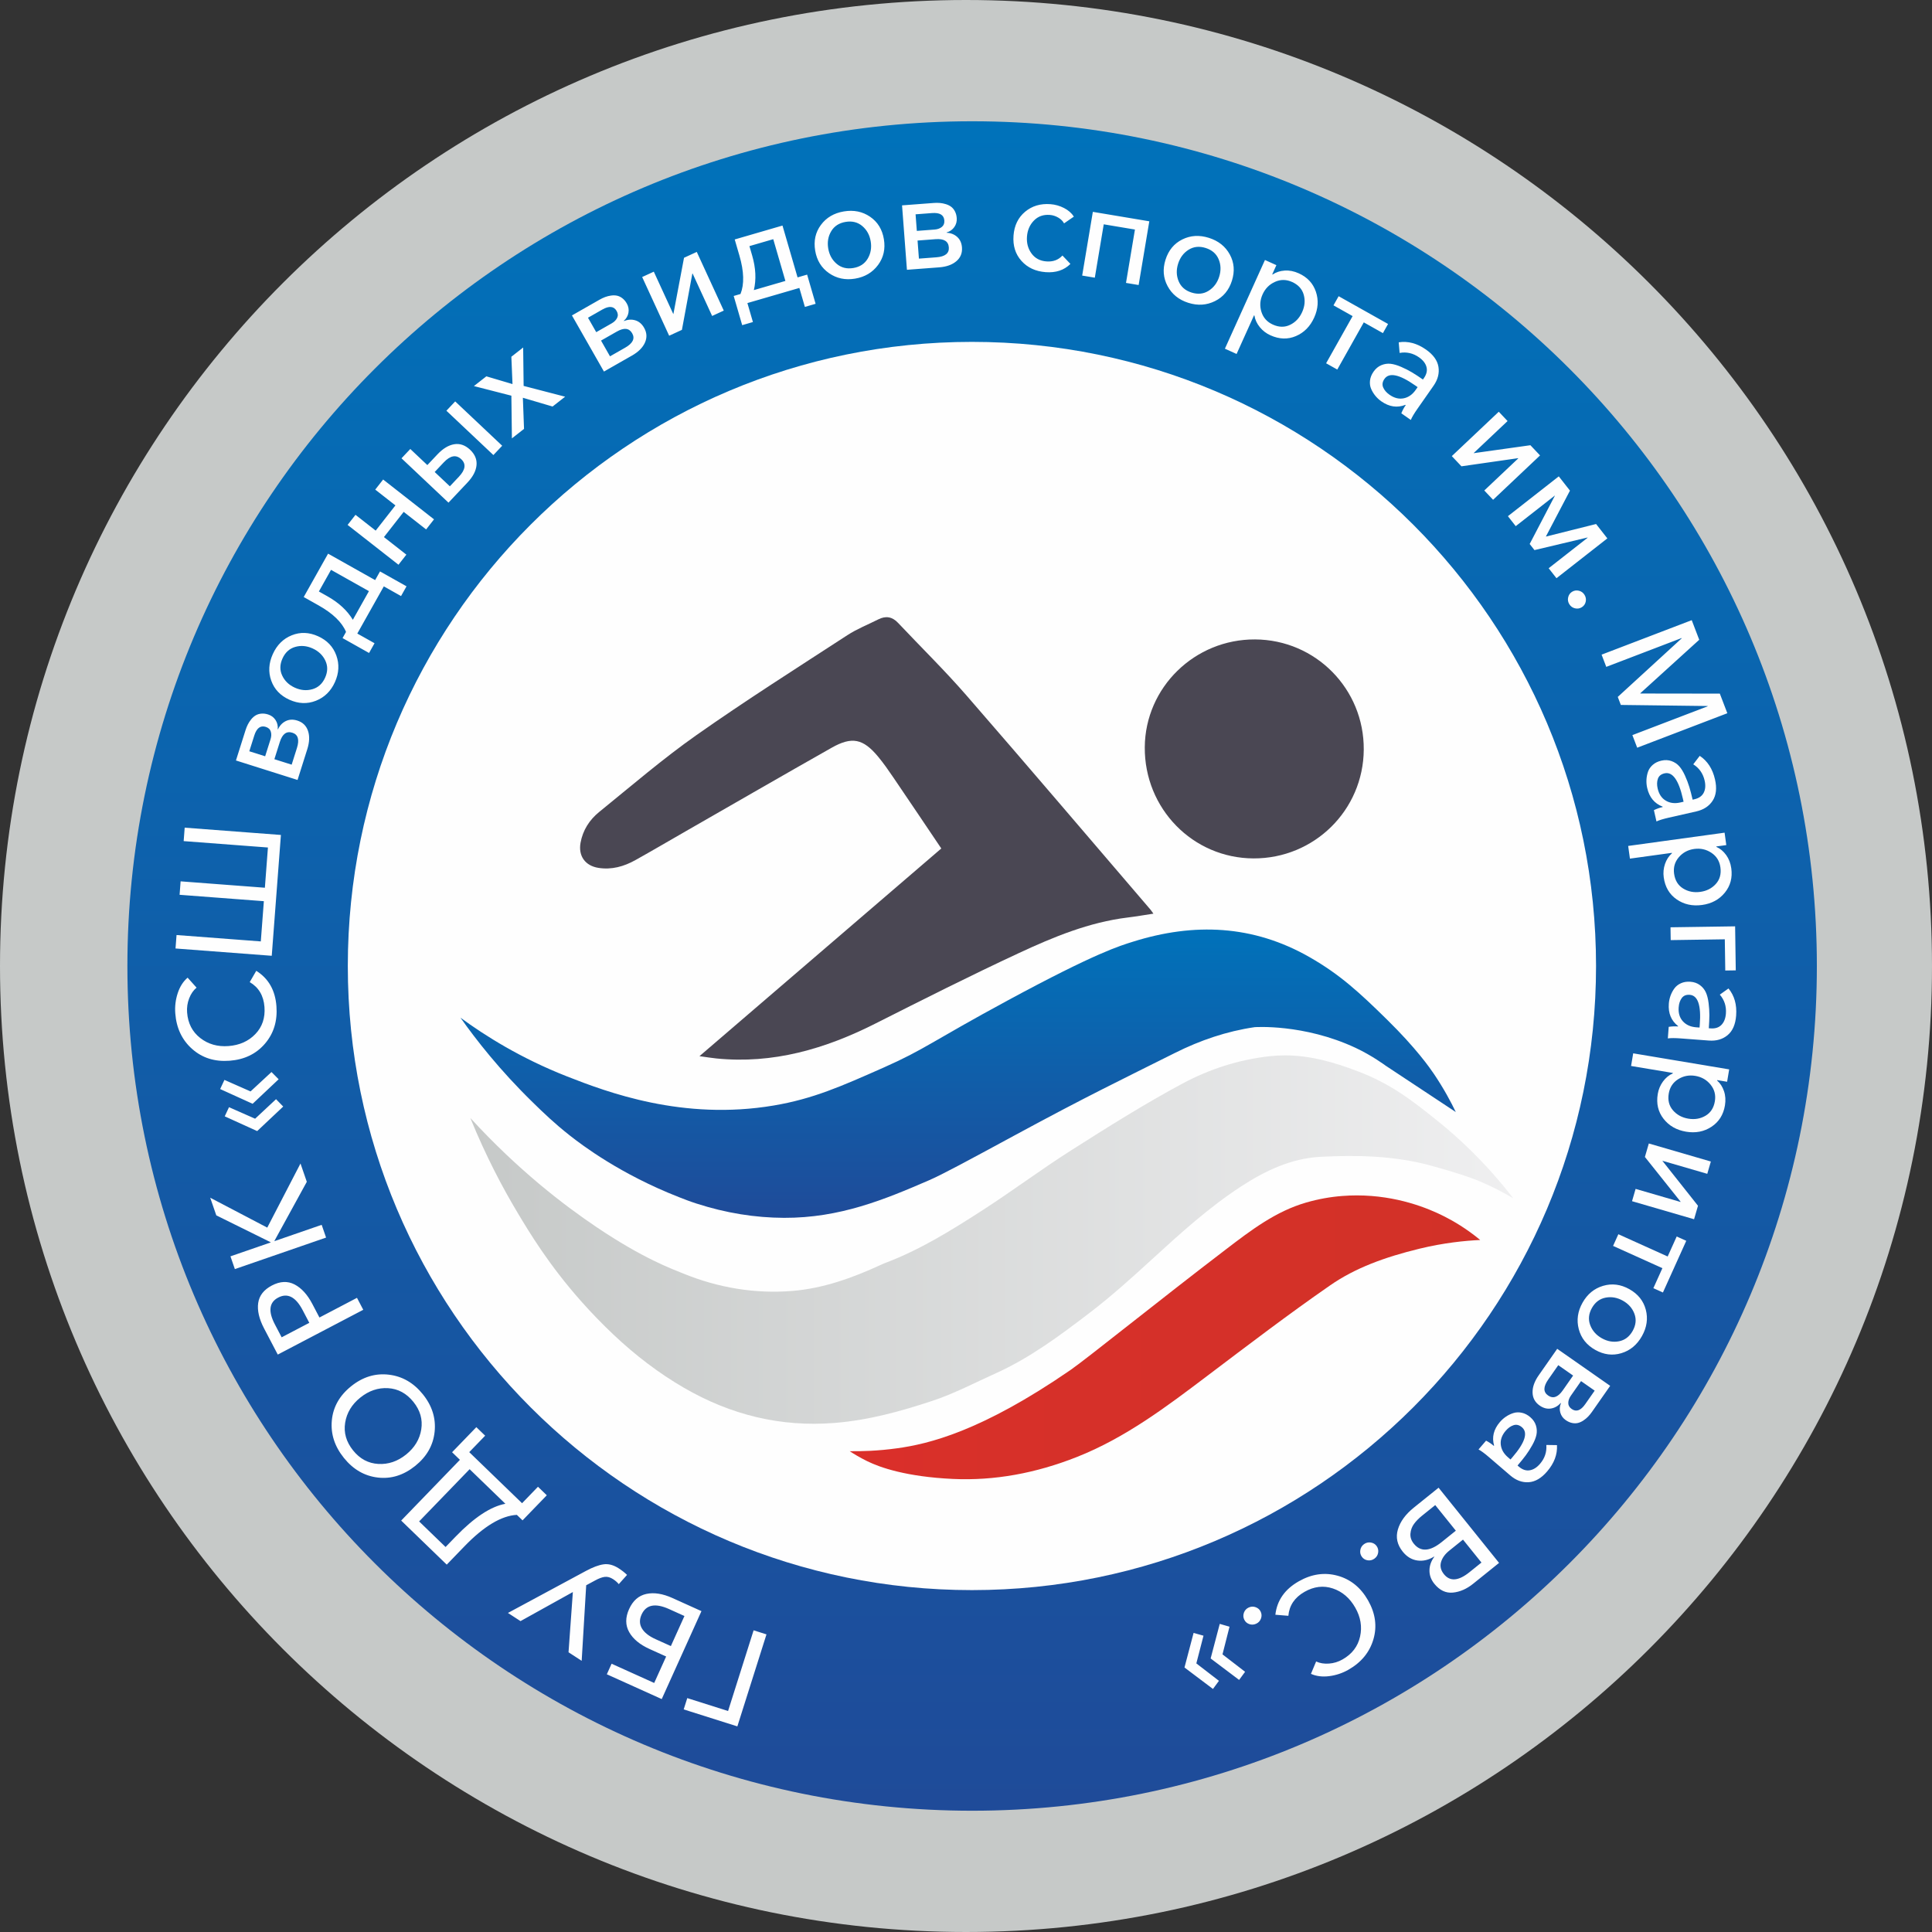
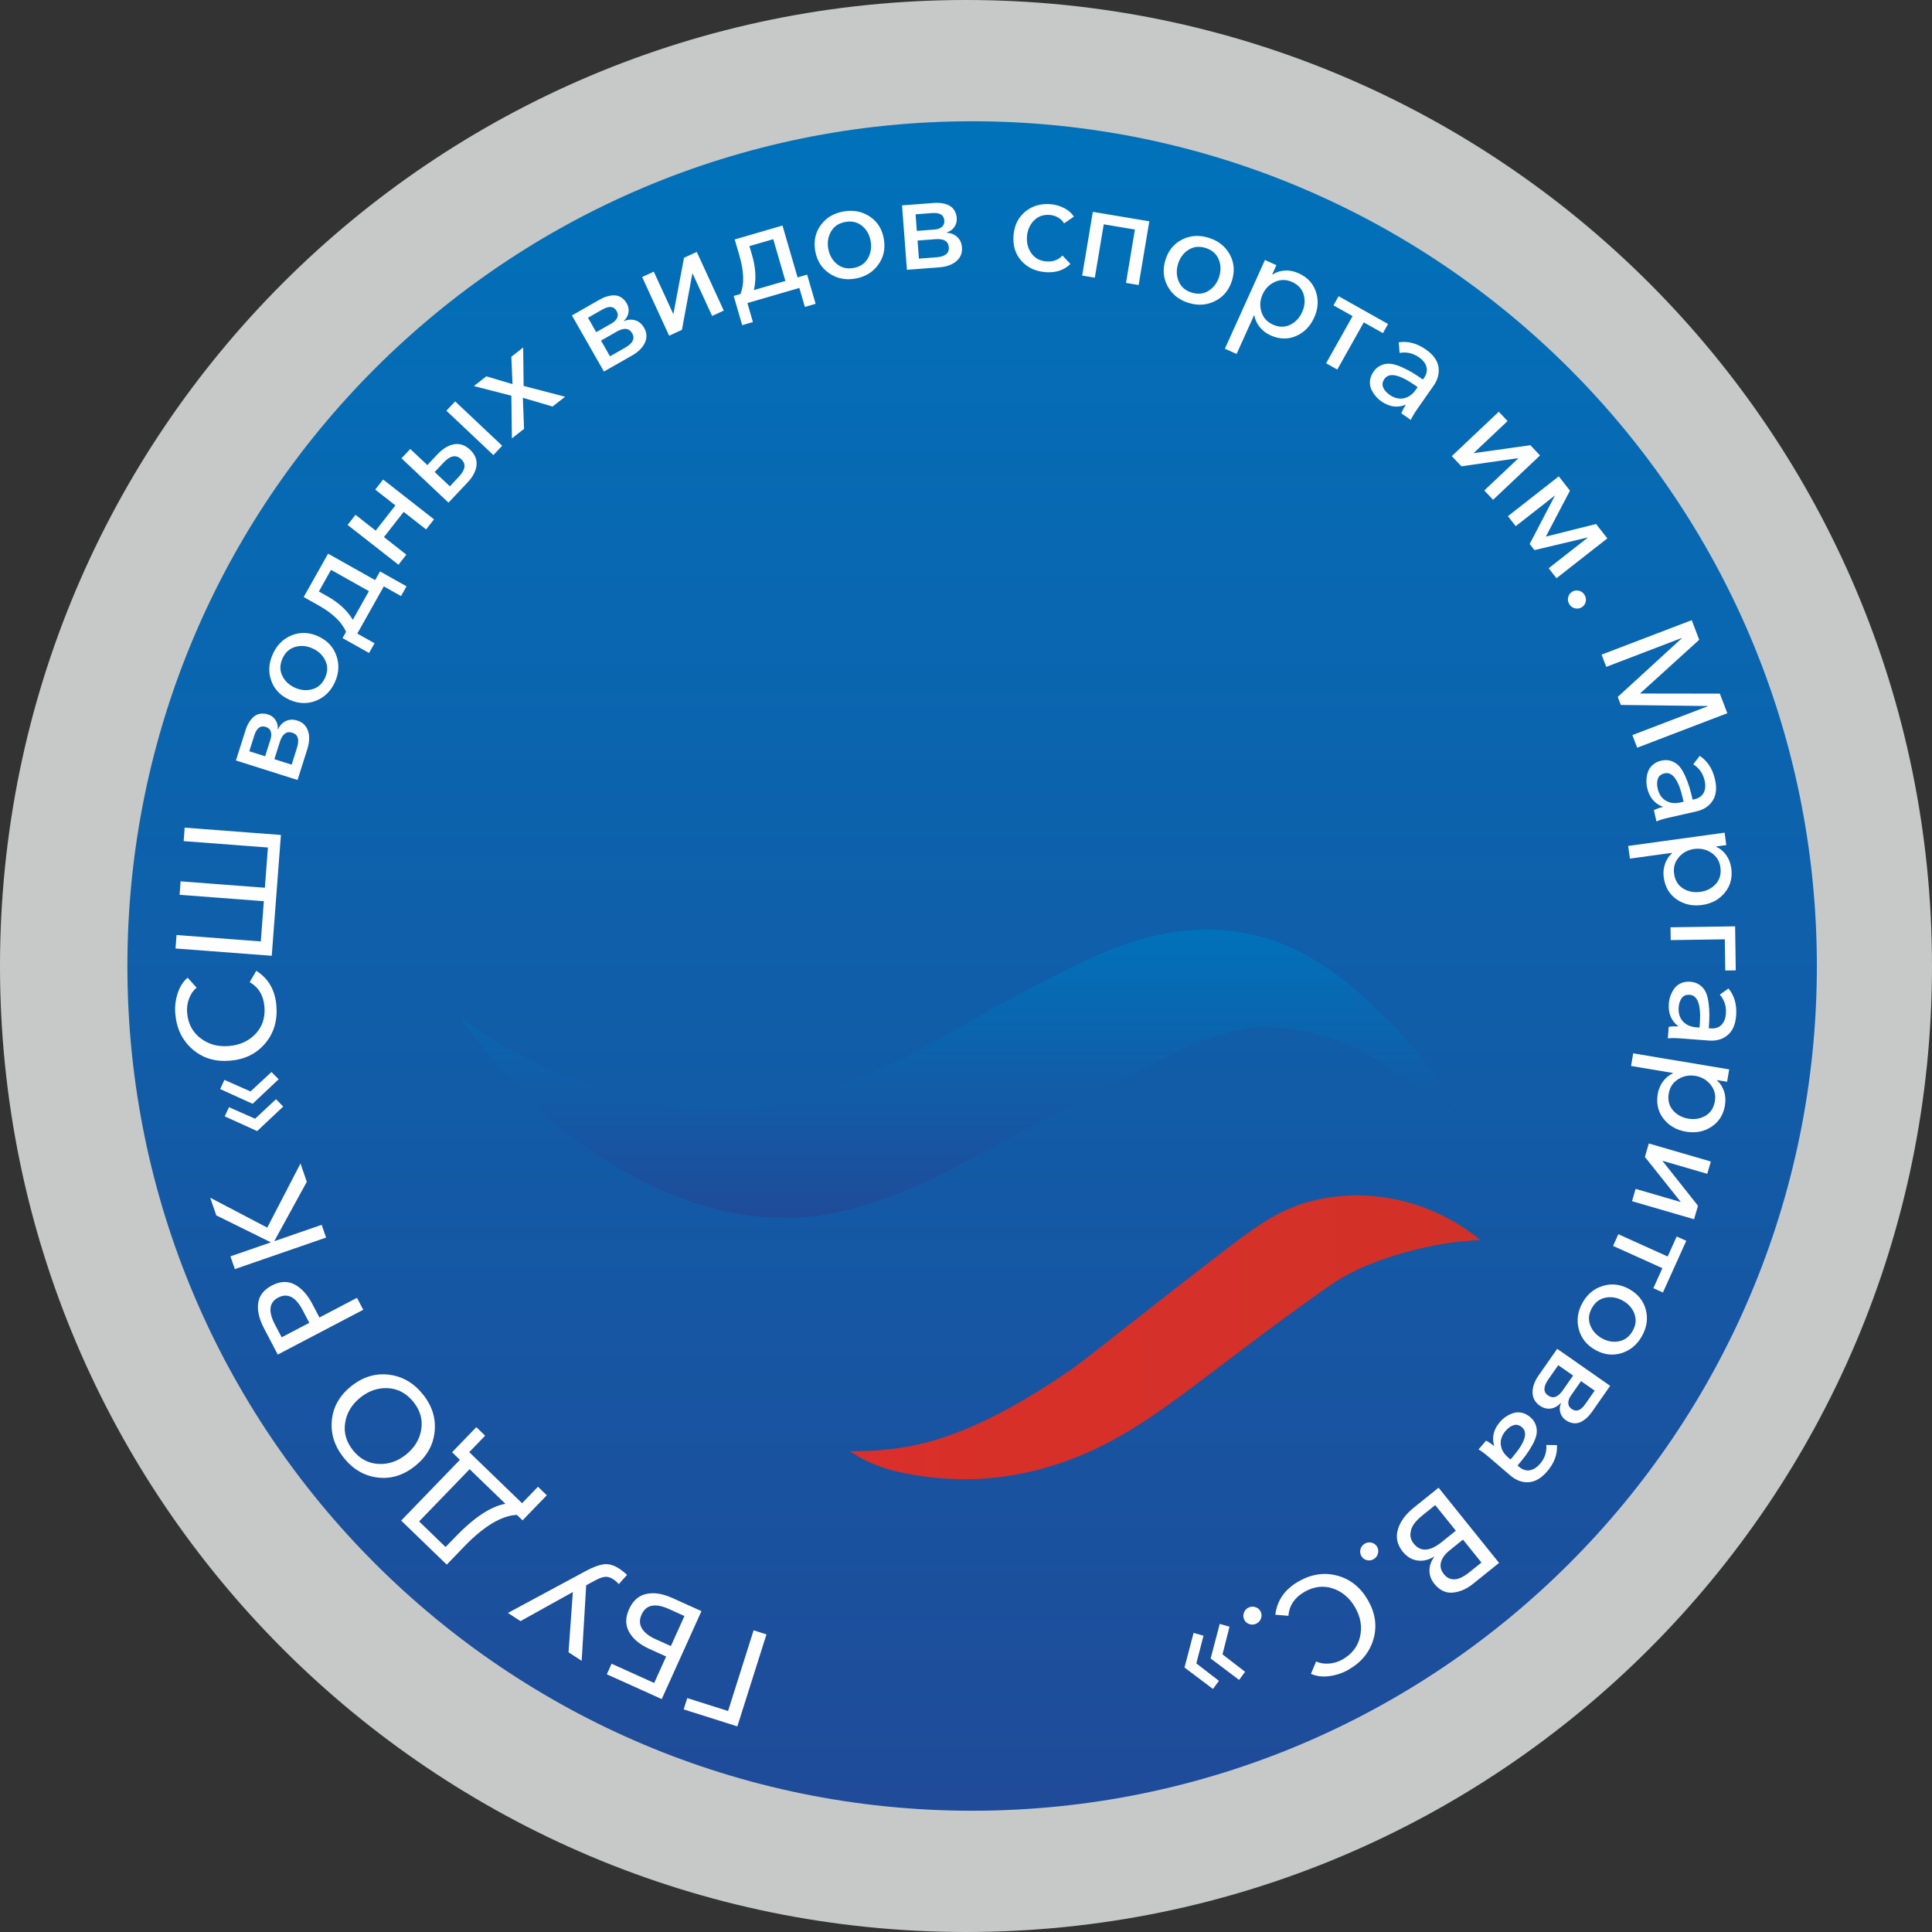
<svg xmlns="http://www.w3.org/2000/svg" xmlns:xlink="http://www.w3.org/1999/xlink" xml:space="preserve" width="100mm" height="100mm" version="1.1" style="shape-rendering:geometricPrecision; text-rendering:geometricPrecision; image-rendering:optimizeQuality; fill-rule:evenodd; clip-rule:evenodd" viewBox="0 0 9992.41 9992.41">
  <rect x="0" y="0" width="9992.41" height="9992.41" fill="#333333" stroke="none" />
  <defs>
    <style type="text/css">
   
    .fil2 {fill:#FEFEFE;fill-rule:nonzero}
    .fil7 {fill:#FEFEFE;fill-rule:nonzero}
    .fil0 {fill:#C6C9C8;fill-rule:nonzero}
    .fil6 {fill:#4A4753;fill-rule:nonzero}
    .fil1 {fill:url(#id0)}
    .fil4 {fill:url(#id1)}
    .fil3 {fill:url(#id2)}
    .fil5 {fill:url(#id3)}
   
  </style>
    <linearGradient id="id0" gradientUnits="userSpaceOnUse" x1="5027.87" y1="9365.17" x2="5027.87" y2="627.23">
      <stop offset="0" style="stop-opacity:1; stop-color:#1F4B99" />
      <stop offset="1" style="stop-opacity:1; stop-color:#0072BA" />
    </linearGradient>
    <linearGradient id="id1" gradientUnits="userSpaceOnUse" xlink:href="#id0" x1="4955.44" y1="6298.77" x2="4955.44" y2="4807.64">
  </linearGradient>
    <linearGradient id="id2" gradientUnits="userSpaceOnUse" x1="2432.71" y1="6402.15" x2="7826.53" y2="6402.15">
      <stop offset="0" style="stop-opacity:1; stop-color:#C6C9C8" />
      <stop offset="1" style="stop-opacity:1; stop-color:#EFEFF0" />
    </linearGradient>
    <linearGradient id="id3" gradientUnits="userSpaceOnUse" x1="4394.58" y1="6912.5" x2="7655.87" y2="6912.5">
      <stop offset="0" style="stop-opacity:1; stop-color:#DB2F2A" />
      <stop offset="0.231" style="stop-opacity:1; stop-color:#D73029" />
      <stop offset="1" style="stop-opacity:1; stop-color:#D23128" />
    </linearGradient>
  </defs>
  <g id="Слой_x0020_1">
    <g id="_12930492464">
      <path class="fil0" d="M-0 4996.18c0,-2759.28 2236.9,-4996.18 4996.24,-4996.18 2759.28,0 4996.16,2236.9 4996.16,4996.18 0,2759.34 -2236.88,4996.22 -4996.16,4996.22 -2759.34,0 -4996.24,-2236.88 -4996.24,-4996.22z" />
      <path class="fil1" d="M658.9 4996.14c0,2413 1956.07,4369.07 4368.99,4369.07l0 0c2412.88,0 4369.01,-1956.07 4369.01,-4369.07 0,-2412.86 -1956.13,-4368.91 -4369.01,-4368.91l0 0c-2412.92,0 -4368.99,1956.05 -4368.99,4368.91l0 0z" />
-       <path class="fil2" d="M8254.81 4996.18c0,-1782.69 -1445.21,-3227.97 -3227.96,-3227.97 -1782.74,0 -3227.97,1445.28 -3227.97,3227.97 0,1782.73 1445.23,3227.97 3227.97,3227.97 1782.75,0 3227.96,-1445.24 3227.96,-3227.97z" />
-       <path class="fil3" d="M6566.3 5462.85c-160.98,17.99 -311.88,67.05 -450.91,141.66l0 0c-196.68,105.55 -386.15,224.96 -574.81,344.8l0 0c-157.75,100.32 -307.71,212.91 -464.94,314.03l0 0c-158.42,101.86 -318.82,201.6 -496.54,268.51l0 0c-8.28,3.09 -16.53,6.83 -24.66,10.58l0 0c-145.42,66.97 -295.91,121.16 -455.7,134.31l0 0c-194.1,15.72 -383.41,-16.15 -564.3,-89.74l0 0c-56.91,-23.21 -206.81,-77.04 -448.8,-240.07l0 0c-171.77,-115.74 -406.71,-296.1 -652.94,-564.53l0 0c80.92,199.02 168.02,362.26 243.01,487.72l0 0c63.16,105.75 163.57,272.37 330.19,460.23l0 0c53.39,60.22 109.79,118.3 168.99,174.2l0 0c111.34,104.94 230.88,196.66 362.55,273.13l0 0c241.49,139.97 499.69,204.29 780.31,181.69l0 0c173.91,-13.97 339.87,-59.64 503.14,-113.68l0 0c113.45,-37.53 220.69,-93.93 330.04,-143.29l0 0c176.33,-79.6 330.63,-194.62 482.86,-310.95l0 0c114.41,-87.3 221.79,-184.31 328.04,-281.56l0 0c145.06,-132.77 290.33,-264.61 455.49,-372.49l0 0c125.71,-82.1 260.84,-146.3 411.83,-154.23l0 0c190.59,-10.05 382.05,-5.65 568.37,44.59l0 0c126.08,34.08 214.96,64.33 259.96,83.74l0 0c70.37,30.16 127.34,61.38 169.06,86.13 -143.14,-185.67 -286.41,-316.24 -394.3,-402.67l0 0c-126.76,-101.64 -238.01,-189.33 -411.78,-255.06l0 0c-122.05,-46.27 -244.33,-81.44 -374.76,-81.44l0 0c-26.15,0 -52.58,1.4 -79.4,4.4l0 0z" />
      <path class="fil4" d="M2381.52 5263.48c128.3,93.99 312.33,210.03 550.79,303.67 208.57,81.81 599.71,229.93 1069.5,150.55 202.92,-34.22 348.62,-98.83 569.76,-196.83 212.53,-94.14 246.08,-133.5 642.95,-347.95 455.77,-246.24 577.68,-281.2 645.76,-302.58 315.28,-98.98 621.01,-86.87 913.23,80.27 156.94,89.89 256.31,181.55 399.88,322.48 152.3,149.46 222.67,251.38 242.2,280.17 52.29,77.34 89.07,146.81 113.83,198.29 -121.25,-80.13 -242.35,-160.24 -363.52,-240.36 -0.08,-0.09 -0.29,-0.3 -0.52,-0.38 0,0 -68.95,-51.4 -154.73,-91.49 -268.2,-125.3 -521.79,-106.71 -521.79,-106.71 -144.45,21.14 -281.56,67.99 -411.04,132.77 -270.25,135.28 -452.98,222.52 -827.29,425.29 -250.5,135.73 -377.19,204.17 -446.51,234.19 -229,99.15 -460.18,195 -749.16,193.89 -148.87,-0.6 -299.92,-24.54 -453.12,-74.1 -36.51,-11.74 -62.35,-22.11 -91.29,-33.41 -300.95,-118.02 -498.28,-267.09 -563.57,-318.57 -80.64,-63.54 -134.92,-116.12 -190.59,-170.46 -171.41,-167.22 -293.75,-324.1 -374.76,-438.73z" />
      <path class="fil5" d="M6943.05 6185.57c-61.68,4.63 -124.05,15.8 -186.98,33.85l0 0c-158.4,45.61 -286.78,144.16 -414.99,242.07l0 0c-342.31,261.15 -721.56,567.02 -803.58,623.65l0 0c-465.46,320.72 -737.71,383.21 -896.49,405.32l0 0c-101.27,14.15 -186.84,16.07 -246.45,15.19l0 0c21,13.74 51.91,32.55 90.76,51.69l0 0c66.09,32.63 202.77,80.57 442.99,91.81l0 0c214.88,9.99 428.82,-29.38 641.93,-113.74l0 0c251.25,-99.53 463.86,-260.43 676.82,-421.56l0 0c209.01,-157.96 417.58,-317.03 632.84,-466.19l0 0c129.25,-89.54 280.97,-145.35 462,-189.4l0 0c126.32,-30.63 235.3,-41.29 313.95,-44.95 -72.61,-59.93 -139.16,-98.2 -185.36,-121.7l0 0c-85.26,-43.33 -246.6,-108.92 -453.2,-108.92l0 0c-24.15,0 -48.9,0.95 -74.24,2.87l0 0z" />
-       <path class="fil6" d="M5965.51 4725.51c-47.37,7.2 -90.03,14.7 -132.94,19.9 -200.27,24.46 -384.46,100.84 -564.38,184.63 -249.69,116.18 -495.79,240.3 -741.59,364.33 -259.03,130.79 -528.33,209.52 -821.8,180 -25.41,-2.58 -50.6,-6.82 -87.15,-11.82 420.43,-361.04 834.34,-716.57 1250.82,-1074.2 -82.71,-122.64 -164.52,-244.56 -247.06,-365.87 -25.4,-37.39 -51.26,-74.77 -80.13,-109.44 -77.11,-92.6 -134.9,-105.02 -239.55,-45.91 -251.75,142.41 -502.12,287.16 -752.99,430.94 -87.6,50.17 -174.48,101.42 -262.62,150.5 -59.12,32.97 -122.43,50.96 -191.01,40.09 -68.66,-10.86 -104.71,-61.61 -92.54,-129.77 11.76,-65.35 46.48,-118.89 96.43,-159.36 166.12,-134.69 328.73,-274.81 503.37,-397.74 254.83,-179.28 518.41,-346.28 779.71,-516.3 50.16,-32.69 107,-55 160.69,-82.11 38.32,-19.17 71.76,-14.17 101.86,17.93 117.86,124.99 240.88,245.44 353.6,374.99 319.55,367.41 634.96,738.44 951.93,1108.12 4.56,5.29 8.22,11.24 15.36,21.08z" />
-       <path class="fil6" d="M6491.4 3307.14c313.31,1.68 564.39,256.31 562.03,570.11 -2.19,313.07 -256.37,563.73 -570.32,562.48 -313.8,-1.25 -564.53,-257.84 -562.26,-575.18 2.36,-309.24 258.08,-559.1 570.55,-557.41z" />
      <path class="fil7" d="M3964.24 8453.12l-150.57 475.86 -277.59 -87.82 18.51 -58.48 211.04 66.78 132.06 -417.39 66.55 21.05zm-336.28 -120.27l-205.43 454.87 -283.97 -128.25 24.66 -54.61 220.36 99.52 61.8 -136.86 -85.45 -38.59c-50.54,-22.82 -85.82,-52.04 -105.84,-87.63 -20.02,-35.6 -20.17,-75.24 -0.44,-118.93 19.74,-43.7 49.46,-69.84 89.19,-78.46 39.73,-8.61 84.88,-1.5 135.42,21.32l149.7 67.61zm-87.98 25.24l-79.02 -35.69c-71.97,-32.5 -119.55,-23.05 -142.76,28.35 -11.61,25.7 -11.09,49.39 1.54,71.09 12.64,21.69 36.3,40.38 71.01,56.05l79.01 35.68 70.23 -155.47zm-339.67 -246.35c16.56,10.74 30.84,21.98 42.84,33.69l-42.82 47.83c-7.41,-9.28 -17.24,-17.91 -29.46,-25.84 -14.58,-9.46 -28.84,-13.39 -42.77,-11.79 -13.93,1.6 -30.93,7.94 -51,19.01l-45.26 24.41 -23.39 390.76 -68 -44.15 22.39 -311.56 -270.73 150.35 -65.05 -42.23 403.28 -217.26c35.35,-19.09 65.73,-30.46 91.09,-34.16 25.38,-3.69 51.67,3.28 78.87,20.94zm-372.28 -378.1l-125.44 129.73 -29.4 -28.42c-80.03,4.35 -170.35,58.54 -270.97,162.61l-91.63 94.77 -235.66 -227.87 303.82 -314.22 -40.55 -39.2 125.44 -129.73 45.62 44.11 -82.32 85.14 273.15 264.13 82.33 -85.15 45.62 44.11zm-214.13 43.99l-184.99 -178.86 -261.19 270.12 136.84 132.31 52.43 -54.23c95.73,-98.99 181.35,-155.44 256.91,-169.34zm-426.74 -566.17c47.72,59.32 67.98,123.87 60.74,193.61 -7.22,69.75 -40.68,128.63 -100.36,176.65 -60.06,48.31 -124.59,68.39 -193.56,60.24 -68.98,-8.14 -127.47,-42.06 -175.49,-101.75 -48.02,-59.69 -68.76,-124.28 -62.23,-193.76 6.53,-69.49 39.81,-128.39 99.87,-176.71 59.68,-48.01 124.45,-67.99 194.27,-59.91 69.83,8.06 128.73,41.94 176.76,101.63zm-48.88 39.33c-35.64,-44.31 -79.3,-68.01 -130.94,-71.1 -51.64,-3.1 -99.61,13.18 -143.92,48.82 -43.95,35.35 -70.04,78.66 -78.26,129.91 -8.23,51.25 5.48,99.03 41.12,143.34 35.05,43.58 78.49,66.84 130.32,69.78 51.82,2.95 99.71,-13.25 143.66,-48.6 44.31,-35.64 70.49,-79.03 78.53,-130.13 8.04,-51.1 -5.46,-98.45 -40.51,-142.02zm-259.5 -476.52l-442.08 231.68 -70.69 -134.88c-25.96,-49.53 -36.15,-93.54 -30.59,-132.01 5.58,-38.47 29.18,-68.62 70.81,-90.43 42.46,-22.24 81.58,-24.04 117.36,-5.39 35.77,18.65 66.43,52.34 91.95,101.04l36.64 69.93 194.19 -101.77 32.41 61.82zm-279.04 67.44l-34.36 -65.56c-35.99,-68.69 -78.13,-90.37 -126.42,-65.07 -47.04,24.65 -52.78,70.91 -17.23,138.75l35.02 66.81 142.99 -74.93zm86.74 -440.88l-471.75 162.97 -22.79 -65.97 207.89 -71.82 -0.47 -1.34 -280.63 -138.74 -31.53 -91.28 295.07 154.63 171.85 -331.6 32.69 94.63 -167.45 305.46 0.47 1.33 243.86 -84.25 22.79 65.98zm-502.06 -674.38l135.06 59.58 108.18 -101 37.11 38.1 -134.59 126.87 -167.87 -76.25 22.11 -47.3zm-23.62 -141.14l135.06 59.59 108.29 -100.32 37 37.4 -134.59 126.88 -167.87 -76.26 22.11 -47.29zm268.93 -381.19c5.79,76.39 -14.05,141.05 -59.53,193.99 -45.48,52.93 -106.41,82.31 -182.79,88.09 -76.86,5.83 -141.43,-14.5 -193.74,-60.96 -52.3,-46.46 -81.35,-107.89 -87.14,-184.28 -2.7,-35.61 1.51,-70.35 12.61,-104.17 11.1,-33.83 28.16,-60.58 51.18,-80.25l46.33 51.64c-16.42,13.5 -29.17,31.9 -38.24,55.22 -9.07,23.31 -12.64,47.61 -10.72,72.92 4.26,56.24 26.93,100.35 68.01,132.35 41.06,32.01 89.72,45.88 145.96,41.61 57.18,-4.34 103.55,-25.05 139.16,-62.15 35.59,-37.1 51.27,-83.78 47,-140.01 -4.44,-58.58 -29.85,-101.43 -76.2,-128.56l33.75 -58.41c63.32,39.51 98.11,100.49 104.36,182.97zm-24.26 -260.76l-497.68 -37.73 5.28 -69.6 435.82 33.04 15.78 -208.07 -435.83 -33.04 5.28 -69.59 435.83 33.04 15.78 -208.07 -435.83 -33.04 5.28 -69.59 497.68 37.73 -47.37 624.92zm133.44 -909.35l-318.59 -100.8 49.55 -156.6c3.4,-10.74 7.41,-20.69 12.02,-29.84 4.63,-9.13 10.35,-17.92 17.22,-26.34 6.85,-8.43 14.41,-15.17 22.65,-20.19 8.24,-5.04 17.98,-8.11 29.17,-9.25 11.21,-1.14 23.09,0.28 35.63,4.25 16.58,5.25 29.44,14.86 38.56,28.84 9.14,13.98 12.88,29.83 11.22,47.54l1.34 0.42c9.2,-19.75 22.71,-33.97 40.48,-42.65 17.79,-8.66 37.64,-9.53 59.6,-2.58 27.78,8.78 46.18,26.57 55.21,53.33 9.04,26.77 7.81,58.3 -3.67,94.59l-50.4 159.29zm-30.42 -79.12l27.22 -86.03c13.75,-43.47 5.85,-69.88 -23.74,-79.23 -30.02,-9.5 -51.54,6.37 -64.59,47.59l-28.28 89.39 89.39 28.28zm-137.12 -43.38l27.86 -88.05c4.54,-14.34 5.01,-27.5 1.4,-39.49 -3.6,-11.98 -12.35,-20.17 -26.24,-24.56 -27.33,-8.65 -47.09,6.29 -59.29,44.83l-25.73 81.33 82.01 25.95zm368.12 -521.31c16.19,45.22 13.74,91.17 -7.33,137.86 -21.09,46.68 -53.9,78.8 -98.43,96.33 -44.54,17.54 -90.14,15.77 -136.84,-5.33 -46.69,-21.08 -78.01,-53.92 -93.96,-98.52 -15.97,-44.6 -13.3,-90.45 7.97,-137.58 21.27,-47.1 53.97,-79.53 98.08,-97.25 44.11,-17.74 89.5,-16.06 136.19,5.03 46.69,21.08 78.13,54.24 94.32,99.45zm-124.06 174.49c29.85,-8.43 51.84,-28.29 65.97,-59.55 14.12,-31.27 14.47,-60.88 1.06,-88.85 -13.41,-27.98 -35.32,-48.84 -65.73,-62.57 -30.41,-13.73 -60.43,-16.33 -90.07,-7.79 -29.64,8.53 -51.52,28.43 -65.64,59.69 -14.12,31.27 -14.58,60.83 -1.38,88.71 13.18,27.88 34.99,48.68 65.4,62.41 30.41,13.73 60.54,16.39 90.39,7.95zm293.33 -187.45l-137.06 -77.01 17.95 -31.96c-20.93,-50.04 -68.48,-95.9 -142.64,-137.57l-76.21 -42.83 126.03 -224.32 243.39 136.76 25.21 -44.87 137.06 77 -28.32 50.4 -89.12 -50.07 -137.09 243.98 89.11 50.07 -28.31 50.4zm-83.88 -171.66l83.22 -148.12 -196.05 -110.15 -62.85 111.85 44.25 24.85c58.6,32.92 102.41,73.44 131.44,121.56zm236.03 -284.74l-263.13 -205.97 40.84 -52.18 104.37 81.7 102.11 -130.45 -104.37 -81.69 40.85 -52.19 263.13 205.97 -40.85 52.18 -116.02 -90.81 -102.11 130.45 116.02 90.81 -40.84 52.18zm258.69 -321.13l-243.05 -229.33 45.48 -48.19 88.19 83.22 52.26 -55.38c28.38,-30.08 57.3,-47.54 86.74,-52.39 29.45,-4.84 56.82,4.67 82.12,28.54 24.95,23.54 36.02,50.15 33.23,79.83 -2.8,29.67 -18.39,59.54 -46.77,89.62l-98.21 104.08zm7.01 -84.48l46.93 -49.74c33.86,-35.88 37.98,-65.93 12.34,-90.11 -26.66,-25.16 -56.93,-19.79 -90.79,16.1l-46.92 49.73 78.44 74.02zm225.21 -161.64l-243.05 -229.33 45.48 -48.19 243.05 229.33 -45.48 48.19zm95.74 -86.3l-2.74 -220.78 -193.81 -49.71 64.39 -50.41 135.23 40.07 -5.89 -141.32 61.06 -47.8 2.42 198.66 214.67 55.77 -64.95 50.84 -153.66 -45.34 6.01 160.93 -62.72 49.1zm476.04 -345.61l-165.51 -290.28 142.68 -81.36c9.79,-5.59 19.51,-10.16 29.09,-13.75 9.59,-3.57 19.76,-6.13 30.53,-7.65 10.76,-1.54 20.87,-1.36 30.35,0.55 9.46,1.9 18.71,6.24 27.69,13.01 9,6.76 16.77,15.87 23.29,27.3 8.61,15.11 11.53,30.89 8.73,47.35 -2.78,16.47 -10.79,30.65 -24.03,42.52l0.7 1.23c20.16,-8.26 39.73,-9.53 58.67,-3.84 18.95,5.71 34.11,18.56 45.53,38.56 14.43,25.31 15.88,50.86 4.34,76.64 -11.53,25.79 -33.83,48.1 -66.91,66.96l-145.13 82.76zm31.37 -78.75l78.4 -44.7c39.6,-22.58 51.71,-47.34 36.34,-74.29 -15.59,-27.35 -42.17,-30.32 -79.73,-8.89l-81.45 46.43 46.43 81.45zm-71.23 -124.93l80.22 -45.75c13.07,-7.44 22.34,-16.8 27.83,-28.05 5.5,-11.24 4.64,-23.19 -2.59,-35.85 -14.2,-24.9 -38.85,-27.35 -73.96,-7.32l-74.1 42.25 42.61 74.72zm377.16 18.39l-139.63 -303.59 60.19 -27.68 100.75 219.03 0.64 -0.3 54.89 -290.62 65.97 -30.34 139.63 303.58 -60.21 27.69 -101.04 -219.68 -1.28 0.59 -53.95 290.98 -65.96 30.34zm377.71 -54.65l-43.92 -150.96 35.19 -10.23c20.1,-50.39 18.28,-116.42 -5.49,-198.1l-24.42 -83.95 247.06 -71.88 77.98 268.06 49.41 -14.37 43.92 150.96 -55.51 16.14 -28.56 -98.15 -268.73 78.17 28.56 98.16 -55.51 16.15zm60.33 -181.28l163.13 -47.45 -62.81 -215.93 -123.2 35.84 14.17 48.72c18.78,64.54 21.68,124.15 8.71,178.81zm642.32 -129.95c-28.57,38.61 -68.11,62.14 -118.63,70.6 -50.52,8.46 -95.46,-0.94 -134.81,-28.18 -39.35,-27.25 -63.25,-66.13 -71.71,-116.66 -8.46,-50.53 1.4,-94.82 29.58,-132.89 28.18,-38.08 67.76,-61.38 118.75,-69.92 50.98,-8.53 96.12,0.59 135.38,27.38 39.28,26.78 63.14,65.43 71.6,115.96 8.46,50.52 -1.6,95.1 -30.16,133.71zm-214.01 -6c23.61,20.1 52.34,27.34 86.18,21.67 33.83,-5.67 58.65,-21.85 74.42,-48.55 15.79,-26.71 20.92,-56.53 15.42,-89.43 -5.51,-32.9 -20.05,-59.3 -43.64,-79.18 -23.58,-19.87 -52.29,-26.99 -86.11,-21.32 -33.84,5.67 -58.68,21.73 -74.49,48.21 -15.83,26.46 -20.97,56.16 -15.47,89.06 5.51,32.91 20.06,59.42 43.69,79.54zm363.41 30.85l-25.26 -333.2 163.79 -12.42c11.23,-0.85 21.97,-0.83 32.17,0.04 10.2,0.88 20.48,2.92 30.86,6.15 10.39,3.22 19.45,7.71 27.19,13.49 7.74,5.78 14.24,13.65 19.46,23.62 5.24,9.97 8.36,21.52 9.35,34.64 1.32,17.34 -2.81,32.85 -12.38,46.53 -9.56,13.69 -22.87,23.06 -39.93,28.13l0.11 1.41c21.76,1.17 39.99,8.39 54.66,21.65 14.68,13.27 22.88,31.38 24.63,54.34 2.2,29.06 -7.43,52.77 -28.91,71.12 -21.46,18.37 -51.17,28.99 -89.13,31.87l-166.59 12.63zm62.07 -57.73l89.98 -6.82c45.46,-3.45 67.01,-20.63 64.66,-51.57 -2.38,-31.4 -25.13,-45.46 -68.24,-42.19l-93.5 7.09 7.09 93.49zm-10.87 -143.4l92.08 -6.98c15,-1.13 27.39,-5.61 37.16,-13.43 9.78,-7.8 14.12,-18.98 13.02,-33.5 -2.17,-28.59 -23.4,-41.36 -63.7,-38.3l-85.07 6.46 6.51 85.76zm666.03 213.35c-52.02,-3.95 -93.68,-23.35 -124.97,-58.26 -31.29,-34.89 -44.95,-78.59 -40.97,-131.07 3.95,-52.02 23.91,-93.04 59.88,-123.08 35.97,-30.02 79.74,-43.09 131.29,-39.18 24.36,1.85 47.67,8.44 69.9,19.79 22.24,11.35 39.26,26.19 51.07,44.53l-50.73 35.03c-6.18,-11.77 -16.15,-21.72 -29.91,-29.84 -13.76,-8.11 -28.38,-12.75 -43.84,-13.92 -33.27,-2.53 -60.64,7.17 -82.1,29.12 -21.45,21.94 -33.45,49.54 -35.97,82.82 -2.53,33.27 5.28,62.38 23.42,87.32 18.14,24.94 43.85,38.67 77.12,41.2 34.21,2.59 61.84,-7.56 82.91,-30.49l41.25 43.43c-32.62,32.41 -75.4,46.6 -128.36,42.59zm189.15 17.71l55.16 -329.57 292.03 48.88 -55.17 329.57 -65.36 -10.94 46.2 -276.02 -161.32 -27.01 -46.19 276.03 -65.35 -10.94zm686.79 132.04c-43,21.39 -88.92,24.36 -137.76,8.91 -48.84,-15.45 -84.59,-44.27 -107.23,-86.42 -22.65,-42.16 -26.25,-87.66 -10.79,-136.51 15.45,-48.84 44.38,-83.81 86.79,-104.89 42.41,-21.09 88.26,-23.84 137.56,-8.24 49.28,15.6 85.33,44.25 108.1,85.96 22.79,41.72 26.47,86.99 11.01,135.84 -15.45,48.84 -44.69,83.96 -87.68,105.35zm-187.86 -102.68c11.89,28.65 34.18,48.15 66.9,58.51 32.71,10.34 62.16,7.21 88.36,-9.39 26.21,-16.6 44.35,-40.81 54.41,-72.62 10.07,-31.81 9.12,-61.93 -2.84,-90.36 -11.96,-28.43 -34.28,-47.82 -66.99,-58.17 -32.72,-10.35 -62.14,-7.33 -88.27,9.04 -26.13,16.38 -44.23,40.48 -54.29,72.29 -10.06,31.82 -9.16,62.05 2.72,90.71zm239.25 348.83l207.15 -458.75 59.11 26.69 -21.46 47.55 1.93 0.87c17.82,-12.06 38.69,-18.89 62.61,-20.46 23.9,-1.57 48.07,3.16 72.49,14.18 44.54,20.11 74.14,51.92 88.8,95.41 14.65,43.48 11.72,87.93 -8.78,133.33 -20.69,45.84 -52.14,77.79 -94.34,95.87 -42.19,18.08 -86.2,16.76 -132.03,-3.94 -21.85,-9.86 -40.24,-23.97 -55.16,-42.31 -14.93,-18.34 -24.18,-38.38 -27.77,-60.11l-1.94 -0.87 -90.22 199.82 -60.39 -27.27zm248.11 -124.66c31.7,14.31 61.42,14.71 89.19,1.21 27.75,-13.51 48.5,-35.47 62.23,-65.88 13.73,-30.41 16.44,-60.38 8.11,-89.92 -8.32,-29.55 -28.33,-51.47 -60.01,-65.78 -29.99,-13.54 -59.54,-13.75 -88.68,-0.6 -29.15,13.14 -50.48,34.69 -64.02,64.69 -13.54,29.98 -15.56,60.13 -6.05,90.47 9.5,30.33 29.25,52.27 59.22,65.81zm275.36 200.07l137.1 -243.98 -98.95 -55.6 26.59 -47.33 255.68 143.65 -26.6 47.33 -98.94 -55.6 -137.1 243.98 -57.77 -32.46zm285.87 197.08c-11.56,-8.07 -21.84,-17.57 -30.87,-28.46 -9.01,-10.88 -16.38,-22.9 -22.08,-36.07 -5.71,-13.17 -7.66,-27.59 -5.9,-43.26 1.79,-15.67 7.92,-31.02 18.43,-46.05 11.03,-15.79 24.42,-26.94 40.14,-33.43 15.73,-6.51 31.59,-8.89 47.58,-7.16 16,1.72 34.23,7.01 54.7,15.87 20.47,8.86 39.11,18.31 55.91,28.32 16.79,10.02 35.78,22.43 56.97,37.24l5.26 -7.51c13.73,-19.65 18.09,-38.81 13.08,-57.5 -4.99,-18.7 -17.89,-35.3 -38.69,-49.85 -30.82,-21.53 -64.22,-29.12 -100.21,-22.73l-4.66 -54.87c47.61,-7.42 94.54,5.02 140.76,37.32 37.75,26.39 59.32,56.24 64.72,89.53 5.39,33.3 -3.09,65.94 -25.43,97.91l-83.6 119.61c-16.7,23.88 -28,42.94 -33.92,57.15l-49.11 -34.33c6.08,-15.25 13.69,-29.42 22.84,-42.51l-1.74 -1.22c-41.95,16.55 -83.35,10.55 -124.18,-17.99zm42.02 -34.28c24.66,17.24 49.19,23.35 73.62,18.35 24.42,-5.01 44.98,-19.45 61.68,-43.33l10.09 -14.44 -13.3 -9.29c-81.28,-56.82 -134.03,-67.89 -158.26,-33.21 -10.5,15.03 -12.71,29.68 -6.64,43.95 6.08,14.28 17.01,26.95 32.81,37.98zm322.23 317.36l242.89 -229.49 45.51 48.15 -175.25 165.58 0.49 0.52 292.89 -41.07 49.87 52.78 -242.89 229.49 -45.52 -48.16 175.77 -166.07 -0.97 -1.02 -292.93 42.06 -49.86 -52.77zm290.17 310.74l263.12 -205.98 57.8 73.82 -124.29 236.95 0.44 0.56 258.99 -64.87 58.23 74.37 -263.12 205.98 -40.41 -51.62 201.5 -157.75 -0.87 -1.11 -274.07 65.05 -24.77 -31.64 130.35 -249.78 -0.43 -0.55 -202.06 158.18 -40.41 -51.62zm402.46 441.89c-2.67,12.5 -9.38,22.13 -20.12,28.9 -10.74,6.75 -22.42,8.7 -35.06,5.84 -12.64,-2.88 -22.46,-9.89 -29.47,-21.02 -7.01,-11.13 -9.08,-23.01 -6.22,-35.66 2.88,-12.64 9.49,-22.2 19.82,-28.71 10.74,-6.76 22.43,-8.71 35.06,-5.85 12.64,2.89 22.47,9.89 29.48,21.01 7.01,11.14 9.17,22.96 6.51,35.49zm82.08 274.25l466.16 -178.34 38.8 101.4 -304.78 276.62 0.51 1.32 410.82 0.57 38.8 101.39 -466.17 178.34 -24.93 -65.17 389.78 -149.14 -0.5 -1.31 -448.99 -5.6 -15.87 -41.49 330.84 -303.2 -0.5 -1.32 -389.79 149.13 -24.18 -63.21zm235.75 689.22c-3.13,-13.75 -4.36,-27.69 -3.71,-41.82 0.65,-14.12 3.29,-27.97 7.91,-41.55 4.64,-13.59 12.88,-25.57 24.73,-35.97 11.86,-10.4 26.71,-17.64 44.6,-21.69 18.79,-4.27 36.19,-3.52 52.19,2.25 16.02,5.77 29.36,14.66 40.04,26.69 10.68,12.03 20.61,28.22 29.81,48.53 9.19,20.32 16.64,39.85 22.33,58.56 5.69,18.71 11.4,40.66 17.13,65.87l8.93 -2.03c23.37,-5.31 39.49,-16.56 48.35,-33.75 8.87,-17.19 10.5,-38.16 4.88,-62.91 -8.31,-36.66 -27.94,-64.74 -58.88,-84.23l33.45 -43.73c40.23,26.52 66.6,67.28 79.08,122.28 10.19,44.93 6.1,81.52 -12.3,109.79 -18.42,28.27 -46.63,46.72 -84.67,55.36l-142.31 32.31c-28.42,6.46 -49.59,12.95 -63.53,19.49l-13.27 -58.44c14.76,-7.2 29.92,-12.57 45.51,-16.11l-0.47 -2.07c-42.18,-15.96 -68.79,-48.24 -79.81,-96.82zm54.15 2.88c6.66,29.35 20.7,50.37 42.15,63.09 21.44,12.72 46.37,15.86 74.79,9.41l17.19 -3.91 -3.6 -15.81c-21.94,-96.71 -53.54,-140.38 -94.79,-131.02 -17.89,4.07 -29.37,13.42 -34.47,28.07 -5.11,14.65 -5.54,31.38 -1.27,50.16zm-152.43 297.29l498.64 -68.65 8.84 64.24 -51.68 7.11 0.29 2.1c19.7,8.67 36.57,22.71 50.63,42.13 14.05,19.42 22.91,42.39 26.57,68.93 6.66,48.41 -4.52,90.4 -33.53,125.95 -29.03,35.53 -68.23,56.71 -117.57,63.5 -49.82,6.85 -93.61,-2.77 -131.36,-28.88 -37.75,-26.11 -60.05,-64.08 -66.92,-113.89 -3.27,-23.75 -1.11,-46.82 6.49,-69.22 7.58,-22.39 19.64,-40.89 36.12,-55.5l-0.29 -2.1 -217.19 29.91 -9.03 -65.64zm237.54 143.77c4.75,34.45 20.22,59.83 46.42,76.16 26.2,16.31 55.84,22.19 88.89,17.65 33.05,-4.56 59.88,-18.22 80.46,-40.97 20.59,-22.76 28.52,-51.37 23.77,-85.81 -4.49,-32.6 -20.04,-57.74 -46.67,-75.41 -26.63,-17.69 -56.24,-24.28 -88.83,-19.79 -32.59,4.49 -59.21,18.83 -79.83,43.02 -20.62,24.18 -28.7,52.58 -24.21,85.17zm-18.56 277l334.13 -4.94 3.36 227.68 -54.28 0.8 -2.39 -161.42 -279.84 4.14 -0.98 -66.26zm-8.68 394.78c1.07,-14.06 4,-27.75 8.77,-41.05 4.78,-13.31 11.37,-25.77 19.79,-37.38 8.43,-11.62 19.83,-20.64 34.22,-27.1 14.4,-6.45 30.73,-8.98 49.01,-7.6 19.21,1.46 35.62,7.3 49.21,17.53 13.61,10.22 23.74,22.65 30.41,37.29 6.66,14.65 11.39,33.03 14.2,55.17 2.8,22.12 4.17,42.97 4.1,62.52 -0.07,19.57 -1.08,42.22 -3.03,68l9.13 0.69c23.9,1.82 42.62,-4.2 56.15,-18.02 13.55,-13.82 21.27,-33.38 23.19,-58.69 2.84,-37.49 -7.64,-70.1 -31.47,-97.84l44.84 -31.94c30.65,37.19 43.84,83.91 39.58,140.14 -3.49,45.94 -18.19,79.69 -44.09,101.3 -25.92,21.59 -58.33,30.92 -97.22,27.97l-145.51 -11.03c-29.06,-2.2 -51.21,-2.23 -66.45,-0.08l4.53 -59.75c16.22,-2.54 32.29,-3.21 48.22,-2l0.16 -2.11c-35.6,-27.68 -51.53,-66.36 -47.76,-116.03zm50.9 18.7c-2.28,30.01 4.96,54.23 21.7,72.7 16.75,18.47 39.65,28.82 68.71,31.02l17.57 1.33 1.23 -16.17c7.49,-98.88 -9.84,-149.92 -52.02,-153.11 -18.28,-1.39 -32.01,4.18 -41.21,16.67 -9.19,12.5 -14.52,28.36 -15.98,47.56zm-235.25 238.35l496.44 83.09 -10.71 63.96 -51.45 -8.61 -0.35 2.09c16.22,14.15 28.14,32.59 35.78,55.31 7.62,22.71 9.23,47.29 4.81,73.71 -8.06,48.2 -31.26,84.95 -69.55,110.23 -38.3,25.27 -82.03,33.79 -131.16,25.58 -49.6,-8.3 -88.52,-30.55 -116.78,-66.72 -28.25,-36.18 -38.22,-79.07 -29.92,-128.66 3.96,-23.64 12.89,-45.03 26.81,-64.13 13.92,-19.13 30.94,-33.18 51.02,-42.21l0.35 -2.1 -216.24 -36.18 10.94 -65.35zm183.9 208.03c-5.75,34.29 1.46,63.14 21.61,86.53 20.14,23.38 46.68,37.83 79.59,43.34 32.9,5.52 62.58,0.47 89.01,-15.12 26.44,-15.59 42.53,-40.54 48.27,-74.83 5.43,-32.45 -1.93,-61.08 -22.08,-85.89 -20.14,-24.82 -46.44,-39.94 -78.9,-45.38 -32.44,-5.43 -62.11,0.33 -89.01,17.28 -26.9,16.94 -43.07,41.63 -48.49,74.07zm-103.1 258.22l320.86 93.33 -18.51 63.62 -231.5 -67.34 -0.2 0.68 183.65 231.82 -20.27 69.73 -320.86 -93.34 18.51 -63.63 232.18 67.54 0.39 -1.35 -184.53 -231.35 20.28 -69.71zm-157.57 469.37l255.07 115.19 46.71 -103.45 49.47 22.35 -120.7 267.28 -49.47 -22.35 46.71 -103.44 -255.07 -115.18 27.27 -60.39zm-204.7 490.93c-12.16,-46.46 -5.71,-92.03 19.39,-136.69 25.1,-44.66 60.59,-73.77 106.49,-87.33 45.9,-13.57 91.17,-7.81 135.84,17.29 44.67,25.09 72.98,60.54 84.98,106.37 11.99,45.83 5.33,91.27 -20,136.35 -25.32,45.07 -60.72,74.5 -106.22,88.28 -45.49,13.81 -90.55,8.16 -135.22,-16.94 -44.67,-25.09 -73.07,-60.87 -85.25,-107.33zm138.86 -162.96c-30.48,5.8 -54.12,23.64 -70.93,53.55 -16.81,29.91 -19.75,59.38 -8.84,88.42 10.9,29.04 30.91,51.74 59.99,68.09 29.09,16.34 58.78,21.56 89.04,15.65 30.27,-5.9 53.81,-23.8 70.62,-53.71 16.81,-29.92 19.85,-59.33 9.15,-88.25 -10.7,-28.93 -30.61,-51.56 -59.69,-67.9 -29.09,-16.35 -58.88,-21.63 -89.34,-15.85zm-250.33 264.72l273.87 191.44 -94.11 134.63c-6.46,9.24 -13.27,17.54 -20.39,24.87 -7.14,7.34 -15.24,14.01 -24.3,19.99 -9.07,6 -18.29,10.16 -27.66,12.5 -9.37,2.34 -19.59,2.37 -30.61,0.1 -11.03,-2.26 -21.94,-7.16 -32.74,-14.7 -14.25,-9.96 -23.64,-22.98 -28.17,-39.06 -4.54,-16.07 -3.37,-32.31 3.52,-48.71l-1.16 -0.8c-14.69,16.1 -31.83,25.63 -51.38,28.59 -19.56,2.96 -38.77,-2.16 -57.65,-15.36 -23.88,-16.69 -36.13,-39.16 -36.74,-67.4 -0.62,-28.24 9.97,-57.97 31.79,-89.16l95.73 -136.94zm5.37 84.6l-51.7 73.96c-26.12,37.36 -26.47,64.93 -1.04,82.71 25.81,18.04 51.1,9.33 75.87,-26.11l53.71 -76.84 -76.84 -53.72zm117.87 82.4l-52.91 75.69c-8.61,12.32 -13,24.74 -13.14,37.26 -0.15,12.51 5.75,22.94 17.69,31.29 23.5,16.43 46.82,8.08 69.99,-25.04l48.87 -69.92 -70.5 -49.28zm-419.55 211.51c9.18,-10.69 19.66,-19.98 31.39,-27.88 11.73,-7.89 24.42,-14.03 38.09,-18.4 13.67,-4.38 28.21,-4.89 43.63,-1.57 15.42,3.33 30.08,10.95 43.99,22.9 14.62,12.55 24.38,26.98 29.28,43.26 4.92,16.3 5.72,32.32 2.41,48.06 -3.3,15.75 -10.37,33.36 -21.22,52.85 -10.84,19.5 -22.09,37.1 -33.72,52.82 -11.64,15.72 -25.87,33.37 -42.72,52.99l6.95 5.98c18.19,15.61 36.82,21.85 55.92,18.73 19.1,-3.11 36.91,-14.3 53.44,-33.55 24.49,-28.52 35.35,-61 32.59,-97.46l55.05 0.81c2.66,48.12 -14.37,93.58 -51.11,136.37 -30.01,34.94 -61.84,53.45 -95.52,55.52 -33.67,2.05 -65.3,-9.62 -94.9,-35.03l-110.72 -95.06c-22.1,-18.99 -39.94,-32.13 -53.49,-39.43l39.03 -45.47c14.57,7.55 27.92,16.54 40.04,26.95l1.38 -1.61c-12.3,-43.38 -2.22,-83.99 30.23,-121.78zm29.95 45.22c-19.61,22.82 -28.12,46.63 -25.57,71.44 2.56,24.8 14.88,46.69 37,65.68l13.36 11.48 10.56 -12.31c64.6,-75.23 80.86,-126.62 48.77,-154.18 -13.92,-11.94 -28.27,-15.59 -43.08,-10.97 -14.81,4.63 -28.5,14.25 -41.05,28.87zm-347.25 294.61l312.82 388.9 -134.03 107.81c-33.69,27.11 -68.78,42.36 -105.24,45.77 -36.47,3.39 -68.41,-11.93 -95.81,-45.99 -16.79,-20.87 -25.09,-43.76 -24.89,-68.64 0.19,-24.88 8.51,-48.47 24.97,-70.76l-0.89 -1.1c-27.99,17.7 -56.73,24.52 -86.2,20.49 -29.48,-4.04 -54.83,-19.24 -76.03,-45.6 -28.87,-35.89 -37.24,-74.23 -25.14,-115.04 12.12,-40.81 39.6,-78.44 82.45,-112.91l127.99 -102.94zm-17.28 89.88l-68.11 54.79c-17.22,13.85 -31.13,28.05 -41.72,42.62 -10.61,14.55 -16.76,31.1 -18.43,49.64 -1.68,18.54 4.12,36.05 17.37,52.52 35.05,43.59 83.17,40.78 144.32,-8.41l73.05 -58.77 -106.49 -132.39zm143.6 178.53l-70.86 57c-22.34,17.97 -36.59,37.73 -42.79,59.28 -6.18,21.55 -1.16,42.41 15.04,62.55 31.23,38.82 75.21,35.4 131.98,-10.26l62.07 -49.92 -95.45 -118.65zm-493.41 107.03c-12.63,-2 -22.61,-8.18 -29.94,-18.54 -7.32,-10.36 -9.9,-21.92 -7.71,-34.7 2.2,-12.78 8.66,-22.96 19.41,-30.56 10.74,-7.59 22.49,-10.3 35.27,-8.12 12.78,2.2 22.69,8.28 29.74,18.26 7.33,10.36 9.91,21.92 7.72,34.69 -2.2,12.78 -8.66,22.97 -19.41,30.57 -10.74,7.59 -22.43,10.4 -35.08,8.4zm-356.43 108.92c66.55,-37.95 133.48,-47.71 200.8,-29.29 67.31,18.43 119.94,60.91 157.88,127.46 38.18,66.96 47.46,134.02 27.88,201.18 -19.6,67.17 -62.65,119.72 -129.21,157.67 -31.03,17.69 -64.21,28.77 -99.53,33.21 -35.32,4.46 -66.8,0.5 -94.43,-11.88l26.82 -63.98c19.23,9.05 41.32,12.69 66.27,10.9 24.96,-1.78 48.44,-8.96 70.5,-21.53 48.99,-27.94 79.15,-67.31 90.48,-118.13 11.33,-50.82 3.02,-100.73 -24.91,-149.73 -28.4,-49.8 -66.99,-82.85 -115.76,-99.13 -48.77,-16.28 -97.67,-10.45 -146.66,17.48 -51.03,29.1 -78.88,70.42 -83.54,123.92l-67.23 -5.49c8.57,-74.13 48.79,-131.69 120.65,-172.66zm-255.89 220.96c-12.05,-4.28 -20.72,-12.18 -26.03,-23.71 -5.31,-11.53 -5.72,-23.36 -1.22,-35.53 4.51,-12.15 12.73,-20.97 24.68,-26.48 11.95,-5.5 24,-6 36.16,-1.51 12.16,4.51 20.78,12.31 25.89,23.4 5.31,11.53 5.72,23.37 1.22,35.52 -4.51,12.16 -12.73,20.99 -24.67,26.49 -11.96,5.5 -23.96,6.11 -36.03,1.82zm-156.54 293.48l-30.98 42.04 -147.24 -110.99 47.09 -178.87 51.21 14.39 -37 143.3 116.91 90.13zm135.27 -46.73l-30.98 42.04 -147.24 -110.99 47.09 -178.86 50.55 14.61 -36.35 143.08 116.92 90.12z" />
    </g>
  </g>
</svg>